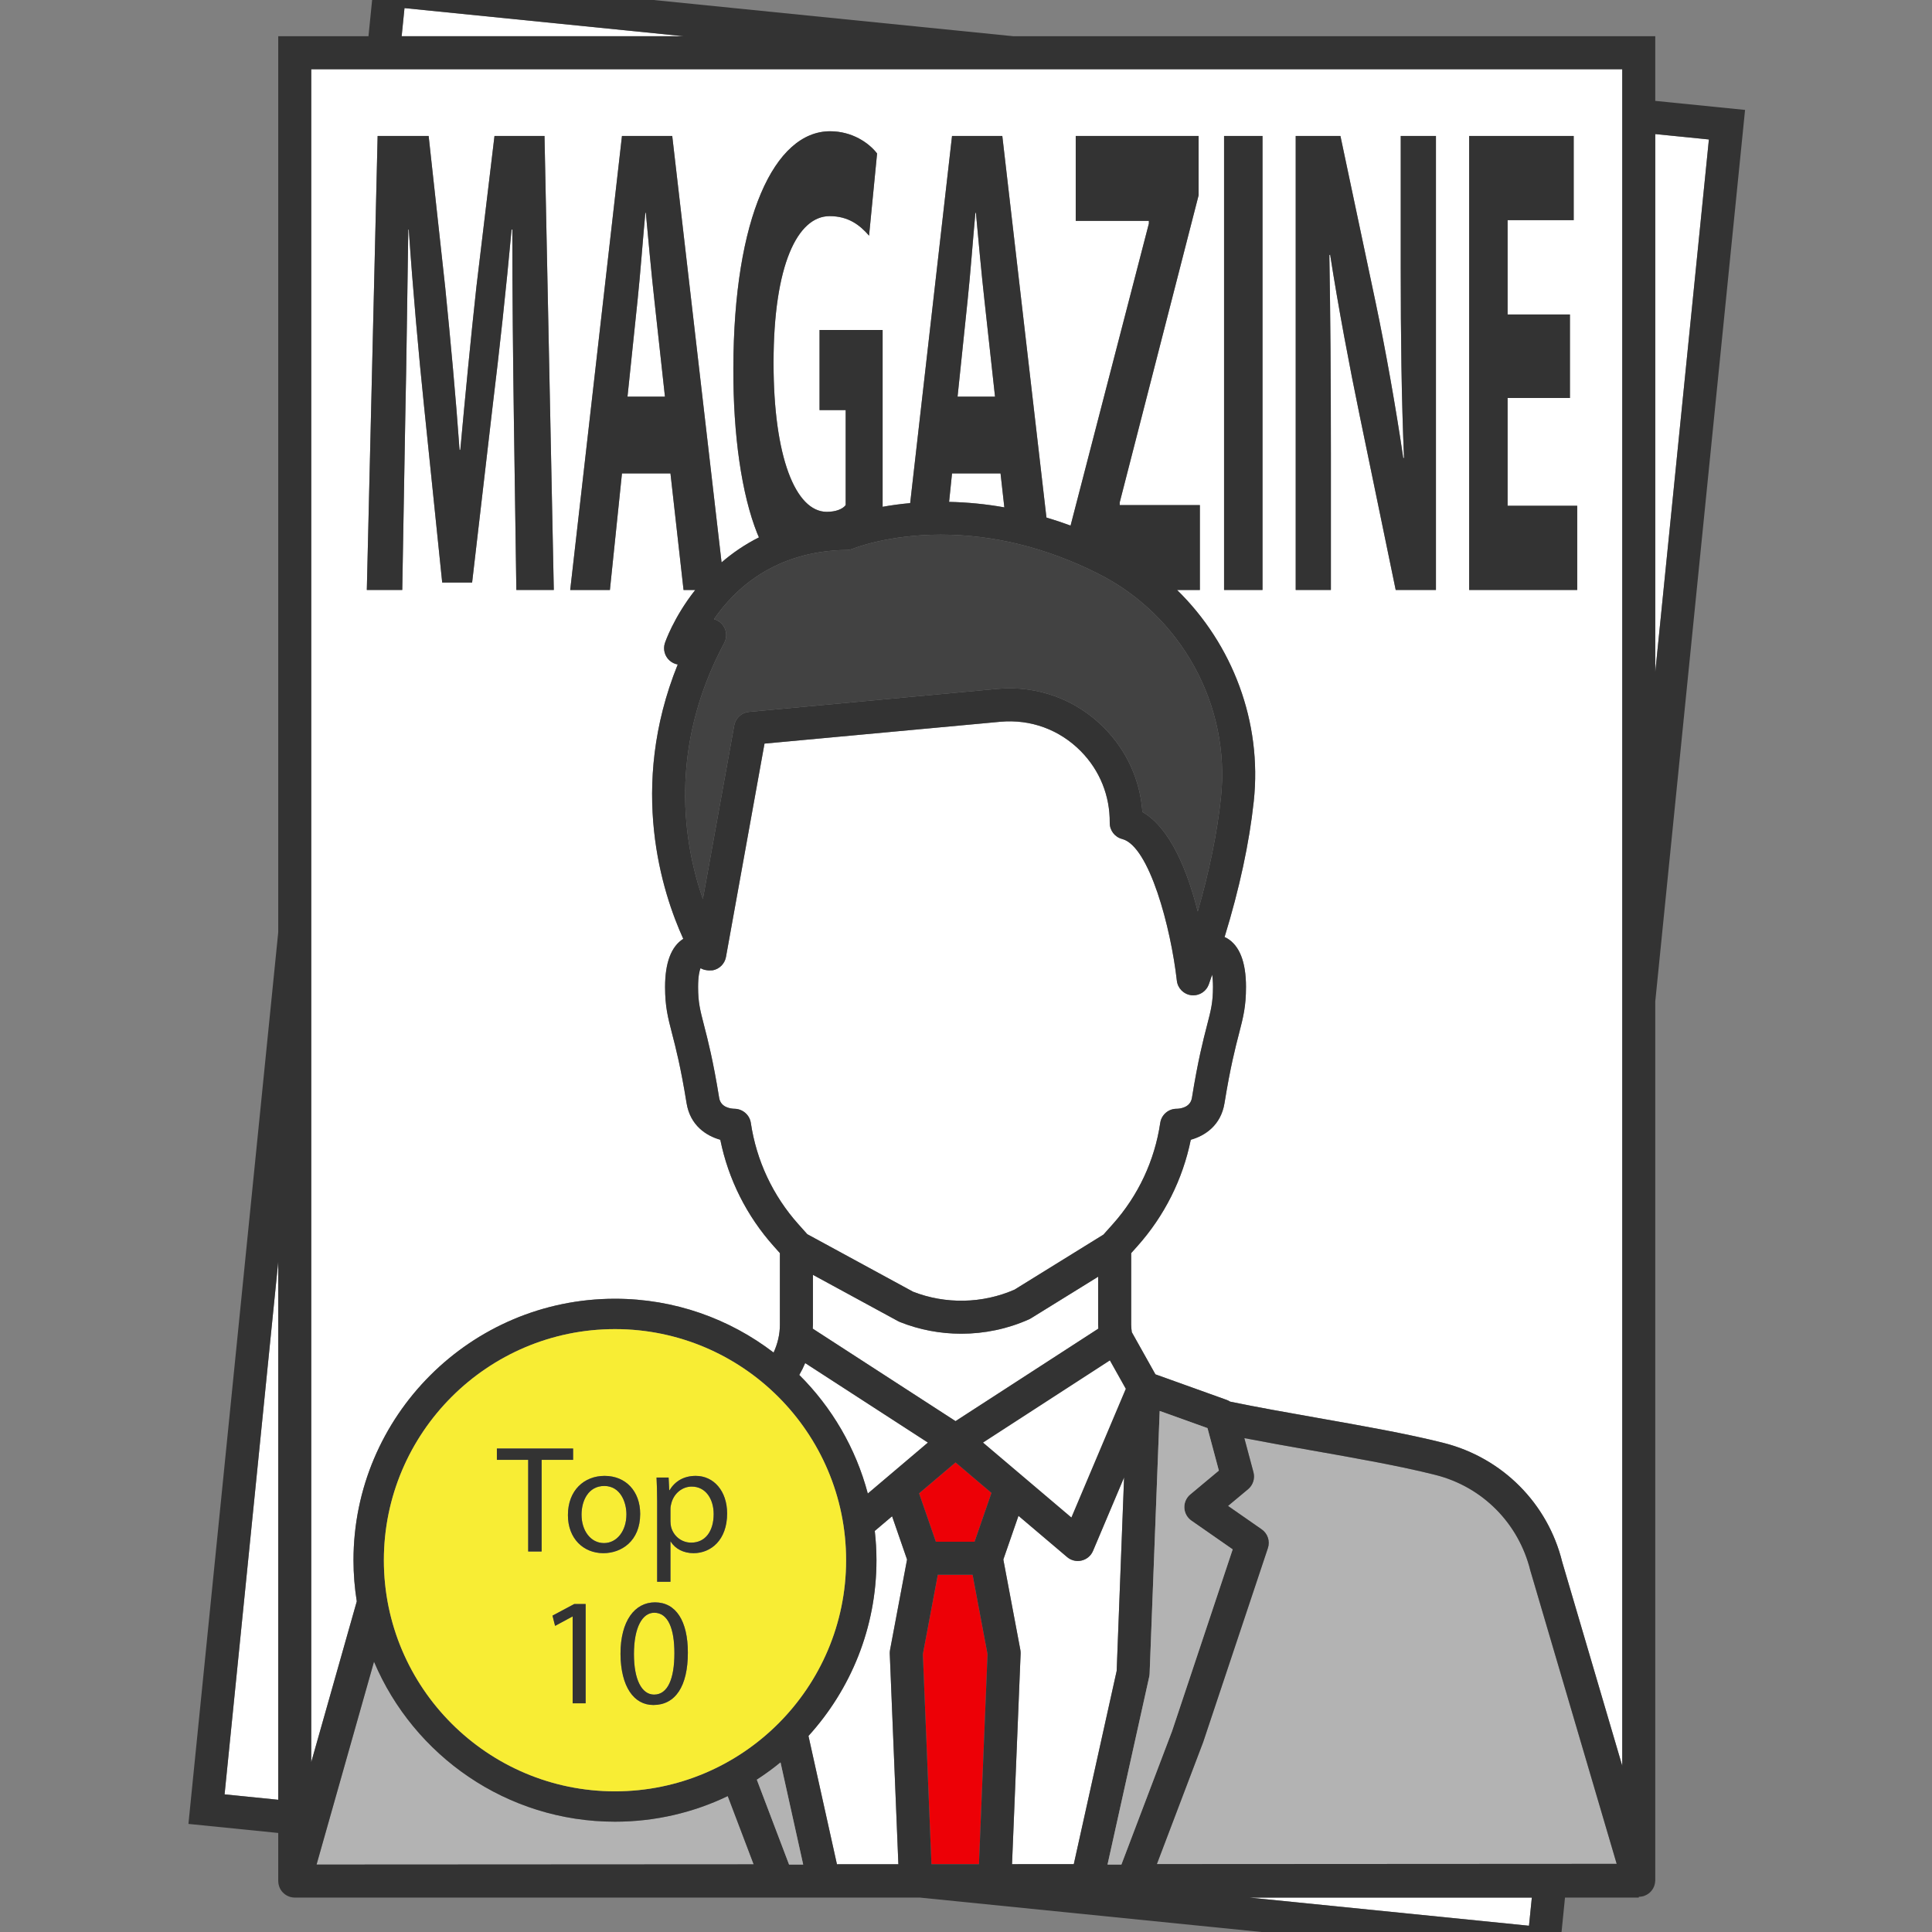
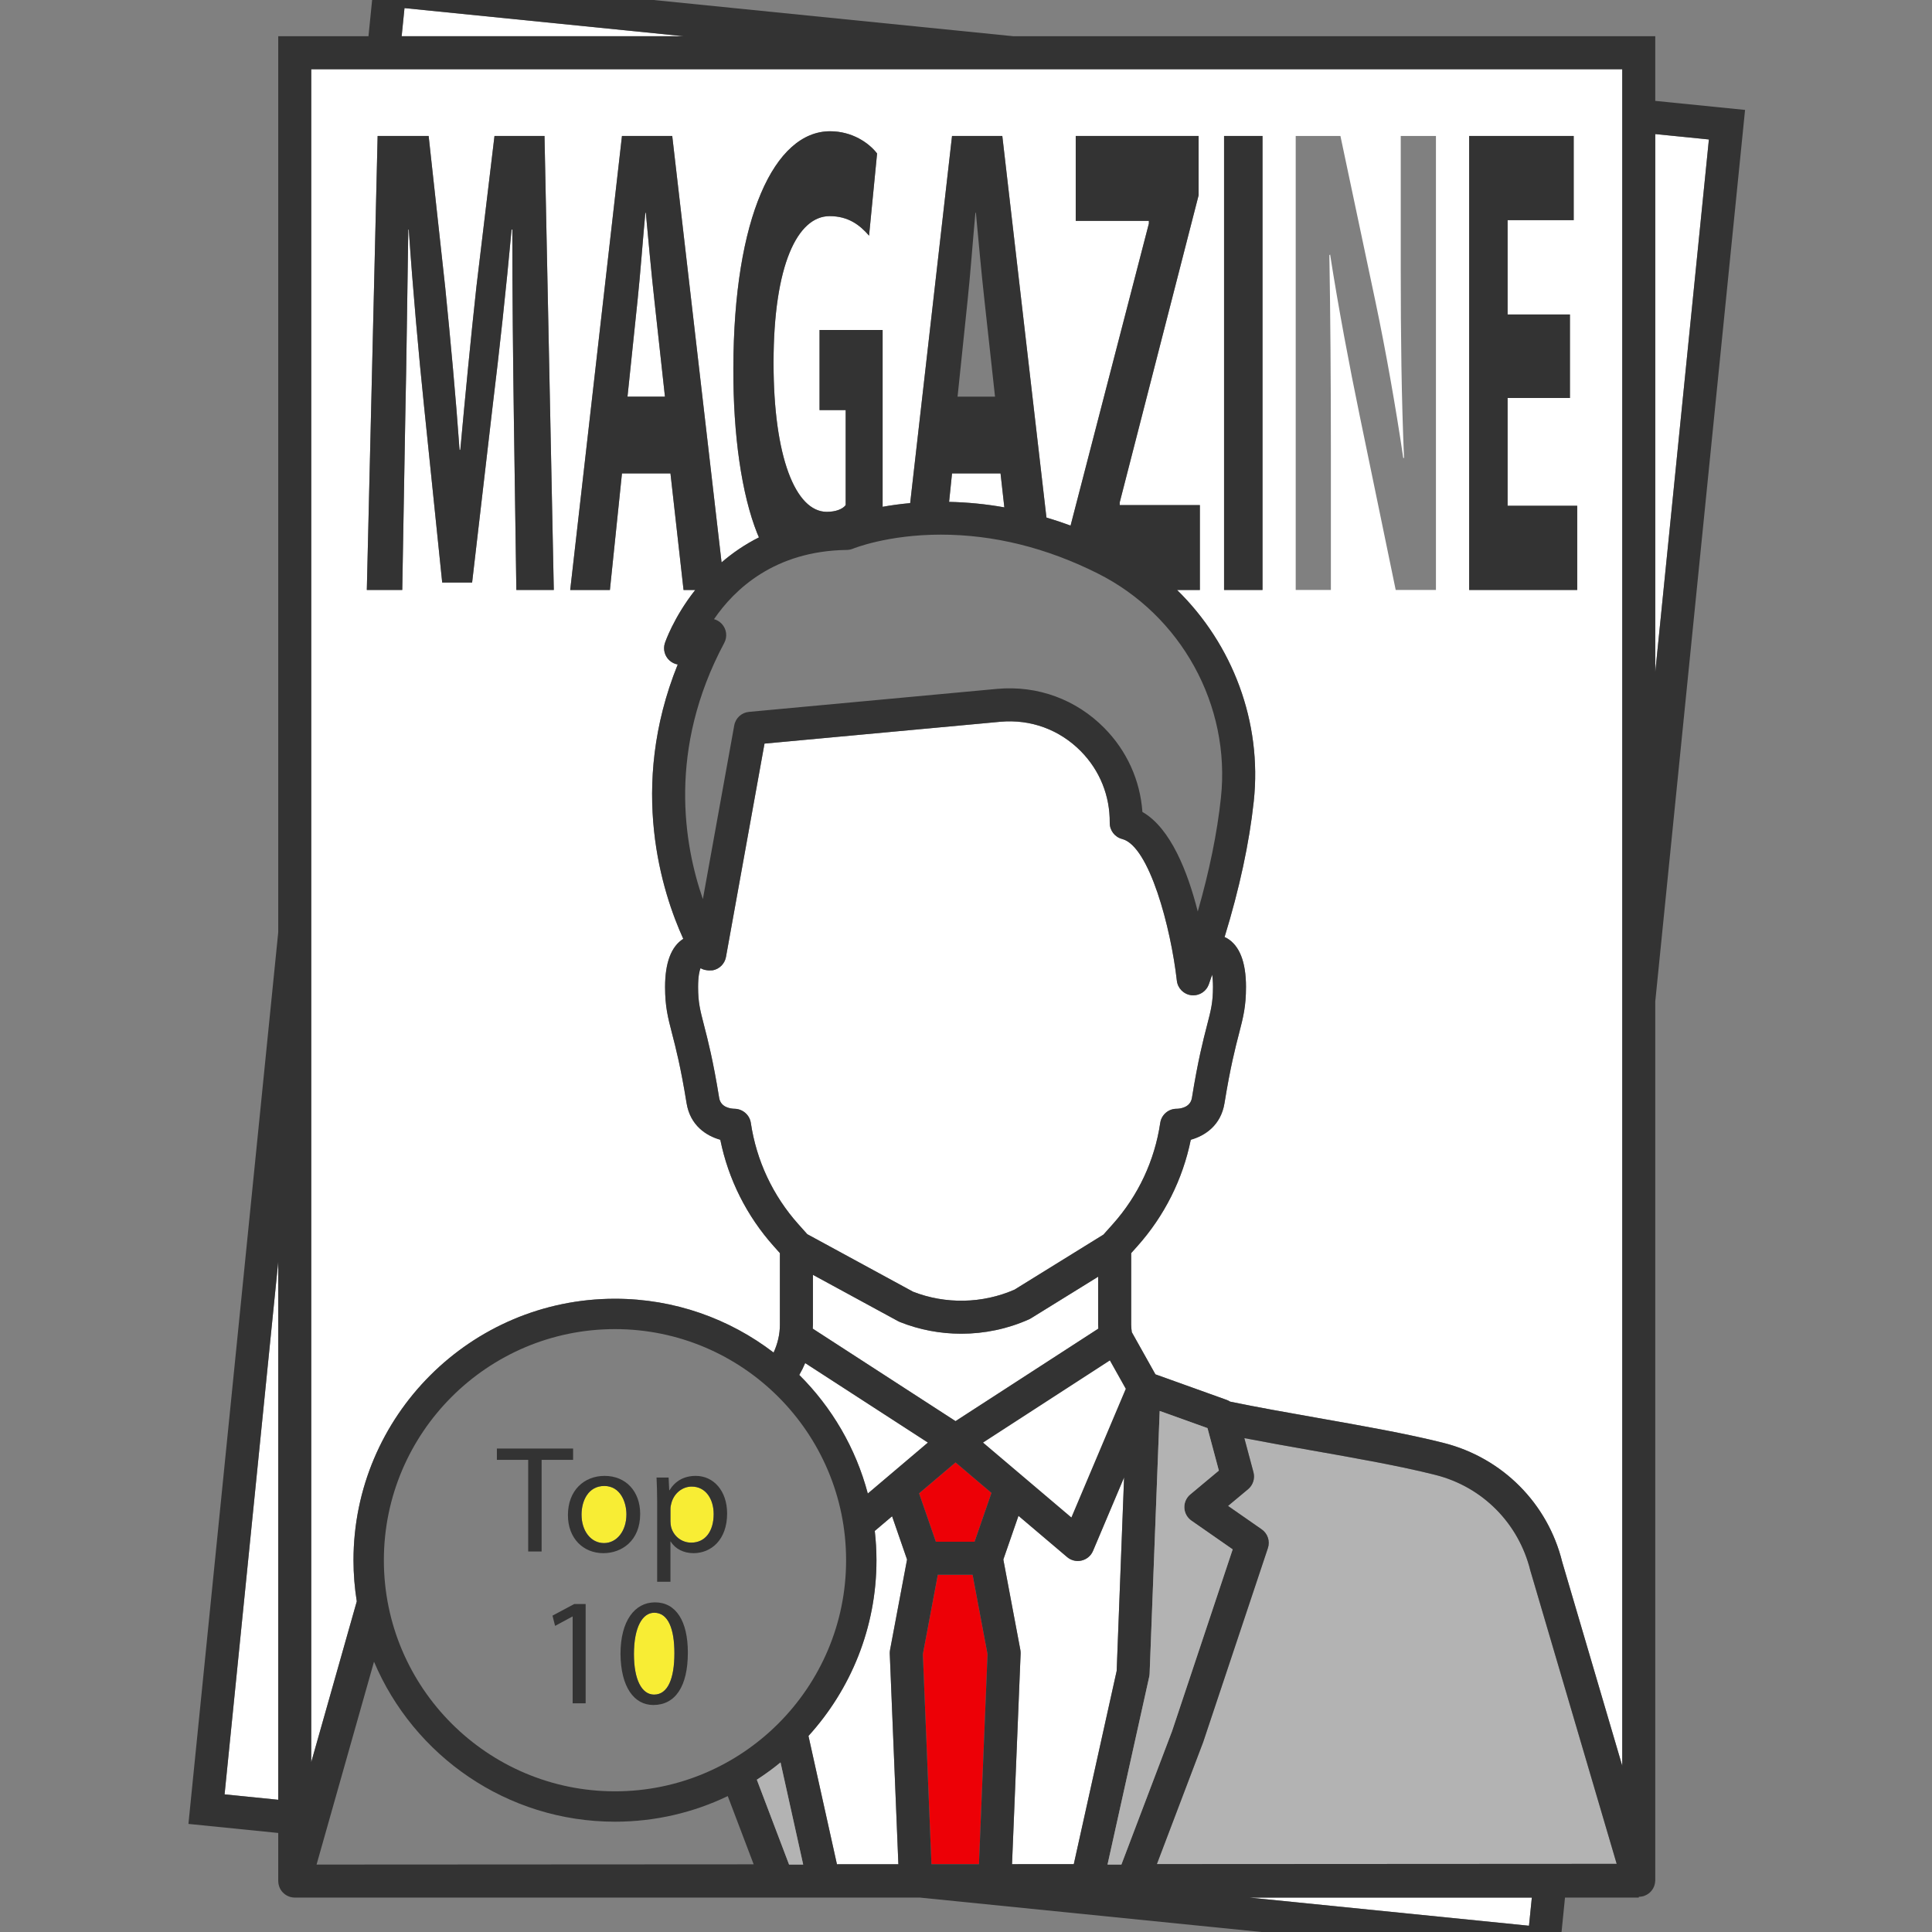
<svg xmlns="http://www.w3.org/2000/svg" width="500" zoomAndPan="magnify" viewBox="0 0 375 375" height="500" preserveAspectRatio="xMidYMid meet" version="1.0">
  <rect x="0" y="0" width="375" height="375" fill="#808080" stroke="none" />
  <defs>
    <clipPath id="82e30883b5">
-       <path d="M 36.574 0 L 338.715 0 L 338.715 375 L 36.574 375 Z M 36.574 0 " clip-rule="nonzero" />
+       <path d="M 36.574 0 L 338.715 0 L 338.715 375 L 36.574 375 M 36.574 0 " clip-rule="nonzero" />
    </clipPath>
  </defs>
  <path fill="#ffffff" d="M 78.512 1.57 L 77.961 7.035 L 132.762 7.035 L 78.512 1.57 " fill-opacity="1" fill-rule="nonzero" />
  <path fill="#ffffff" d="M 54.004 349.336 L 54.004 244.914 L 43.59 348.285 Z M 54.004 349.336 " fill-opacity="1" fill-rule="nonzero" />
  <path fill="#ffffff" d="M 296.777 373.785 L 297.328 368.324 L 242.547 368.324 L 296.777 373.785 " fill-opacity="1" fill-rule="nonzero" />
  <path fill="#ffffff" d="M 321.285 130.43 L 331.695 27.07 L 321.285 26.023 L 321.285 130.43 " fill-opacity="1" fill-rule="nonzero" />
  <path fill="#ed0006" d="M 182.027 305.664 L 179.125 321.074 L 180.793 361.844 L 190.016 361.84 L 191.68 321.074 L 188.781 305.664 L 182.027 305.664 " fill-opacity="1" fill-rule="nonzero" />
  <path fill="#ffffff" d="M 218.188 286.762 L 212.152 301.031 C 211.758 301.969 210.938 302.664 209.945 302.898 C 209.699 302.957 209.449 302.988 209.203 302.988 C 208.449 302.988 207.715 302.723 207.129 302.227 L 197.688 294.219 L 194.746 302.703 L 198.051 320.246 C 198.094 320.484 198.109 320.73 198.102 320.973 L 196.434 361.836 L 208.422 361.828 L 216.746 324.316 L 218.188 286.762 " fill-opacity="1" fill-rule="nonzero" />
  <path fill="#ffffff" d="M 213.184 257.891 C 213.172 257.633 213.152 257.371 213.152 257.109 L 213.152 247.809 L 200.09 255.891 C 199.969 255.965 199.844 256.031 199.711 256.09 C 195.562 257.945 191.07 258.875 186.578 258.875 C 182.527 258.875 178.477 258.121 174.672 256.602 C 174.555 256.555 174.438 256.5 174.328 256.441 L 157.789 247.445 L 157.789 257.109 C 157.789 257.371 157.766 257.629 157.754 257.891 L 185.469 275.84 L 213.184 257.891 " fill-opacity="1" fill-rule="nonzero" />
  <path fill="#ed0006" d="M 178.395 289.859 L 181.648 299.254 L 189.16 299.254 L 192.441 289.773 L 185.469 283.859 L 178.395 289.859 " fill-opacity="1" fill-rule="nonzero" />
  <path fill="#ffffff" d="M 176.059 302.703 L 173.152 294.305 L 169.793 297.152 C 170.004 299.02 170.121 300.918 170.121 302.84 C 170.121 315.957 165.117 327.926 156.922 336.945 L 162.453 361.855 L 174.375 361.848 L 172.703 320.973 C 172.695 320.73 172.715 320.484 172.758 320.246 L 176.059 302.703 " fill-opacity="1" fill-rule="nonzero" />
  <path fill="#ffffff" d="M 155.137 266.875 C 161.441 273.141 166.105 281.051 168.441 289.895 L 180.109 280.004 L 156.285 264.574 C 155.953 265.367 155.566 266.133 155.137 266.875 " fill-opacity="1" fill-rule="nonzero" />
  <path fill="#ffffff" d="M 139.59 213.094 C 139.898 215.02 141.953 215.203 142.578 215.215 C 144.145 215.238 145.504 216.395 145.734 217.945 C 146.824 225.281 150.016 232.086 154.961 237.617 L 156.691 239.555 L 177.219 250.719 C 183.535 253.184 190.691 253.043 196.906 250.324 L 214.176 239.637 L 215.984 237.617 C 220.926 232.082 224.117 225.281 225.203 217.945 C 225.438 216.375 226.785 215.215 228.371 215.215 C 228.379 215.215 228.391 215.215 228.402 215.215 C 228.984 215.203 231.039 215.02 231.352 213.094 C 232.527 205.797 233.547 201.859 234.289 198.988 C 235.055 196.031 235.438 194.551 235.438 191.566 C 235.438 190.543 235.371 189.766 235.281 189.18 C 235.059 189.812 234.855 190.438 234.625 191.074 C 234.164 192.359 232.945 193.195 231.609 193.195 C 231.488 193.195 231.363 193.188 231.234 193.172 C 229.758 193 228.59 191.828 228.426 190.348 C 227.262 180.062 223.086 164.203 217.805 162.848 C 216.375 162.477 215.383 161.184 215.398 159.703 C 215.457 154.465 213.461 149.523 209.781 145.801 C 205.664 141.633 200.062 139.551 194.129 140.094 L 148.391 144.332 L 140.91 185.754 C 140.672 187.059 139.656 188.082 138.355 188.332 C 138.234 188.355 138.113 188.336 137.988 188.344 C 137.879 188.359 137.773 188.355 137.66 188.359 C 137.508 188.355 137.363 188.352 137.215 188.324 C 136.805 188.27 136.402 188.168 136.031 187.953 C 136.012 187.941 135.988 187.926 135.969 187.918 C 135.77 188.422 135.5 189.492 135.5 191.566 C 135.5 194.551 135.883 196.031 136.648 198.988 C 137.391 201.859 138.41 205.797 139.59 213.094 " fill-opacity="1" fill-rule="nonzero" />
  <path fill="#ffffff" d="M 184.219 97.414 C 187.801 97.496 191.379 97.84 194.945 98.48 L 194.203 91.895 L 184.789 91.895 L 184.219 97.414 " fill-opacity="1" fill-rule="nonzero" />
  <path fill="#ffffff" d="M 125.262 41.297 C 124.773 46.527 124.285 53.195 123.75 58.293 L 121.797 76.988 L 129.066 76.988 L 127.016 58.293 C 126.43 53.062 125.844 46.527 125.355 41.297 L 125.262 41.297 " fill-opacity="1" fill-rule="nonzero" />
-   <path fill="#ffffff" d="M 189.422 41.297 L 189.328 41.297 C 188.84 46.527 188.352 53.195 187.812 58.293 L 185.863 76.988 L 193.133 76.988 L 191.082 58.293 C 190.496 53.062 189.91 46.527 189.422 41.297 " fill-opacity="1" fill-rule="nonzero" />
  <path fill="#b3b3b3" d="M 278.672 286.297 C 271.918 284.578 263.051 283.012 254.473 281.5 C 250.121 280.73 245.719 279.949 241.527 279.141 L 243.297 285.762 C 243.617 286.965 243.211 288.25 242.254 289.051 L 238.359 292.297 L 244.891 296.844 C 246.059 297.656 246.551 299.141 246.098 300.488 L 233.535 338.152 L 224.547 361.82 L 313.797 361.77 L 297.035 304.848 C 294.773 295.66 287.754 288.602 278.672 286.297 " fill-opacity="1" fill-rule="nonzero" />
  <path fill="#ffffff" d="M 73.297 26.391 L 83.199 26.391 L 86.418 55.809 C 87.441 66.008 88.469 76.992 89.199 87.316 L 89.344 87.316 C 90.273 77.121 91.395 65.484 92.469 55.68 L 95.98 26.391 L 105.688 26.391 L 107.492 114.512 L 100.223 114.512 L 99.734 80.781 C 99.59 70.191 99.441 57.379 99.441 44.562 L 99.297 44.562 C 98.273 55.809 96.906 68.363 95.637 78.691 L 91.637 113.074 L 85.832 113.074 L 82.32 78.953 C 81.25 68.625 80.125 56.07 79.344 44.562 L 79.25 44.562 C 79.055 56.465 78.906 70.062 78.664 81.043 L 78.078 114.512 L 71.199 114.512 Z M 237.59 26.391 L 245.051 26.391 L 245.051 114.512 L 237.59 114.512 Z M 251.496 26.391 L 260.176 26.391 L 267.004 58.688 C 268.957 67.969 270.906 78.953 272.371 88.887 L 272.52 88.887 C 272.027 77.254 271.883 65.352 271.883 52.148 L 271.883 26.391 L 278.715 26.391 L 278.715 114.512 L 270.906 114.512 L 263.883 80.52 C 261.934 71.105 259.785 59.73 258.176 49.402 L 258.031 49.535 C 258.227 61.168 258.324 73.59 258.324 87.973 L 258.324 114.512 L 251.496 114.512 Z M 305.453 26.391 L 305.453 42.738 L 292.625 42.738 L 292.625 61.039 L 304.719 61.039 L 304.719 77.254 L 292.625 77.254 L 292.625 98.168 L 306.137 98.168 L 306.137 114.512 L 285.16 114.512 L 285.16 26.391 Z M 60.41 342.035 L 69.25 310.824 C 68.836 308.223 68.613 305.555 68.613 302.84 C 68.613 274.855 91.383 252.086 119.367 252.086 C 130.938 252.086 141.609 255.988 150.156 262.531 C 150.922 260.855 151.379 259.027 151.379 257.109 L 151.379 243.23 L 150.18 241.887 C 144.93 236.008 141.371 228.906 139.809 221.227 C 137.078 220.461 133.965 218.457 133.262 214.113 C 132.133 207.113 131.156 203.344 130.441 200.594 C 129.629 197.445 129.09 195.363 129.09 191.566 C 129.09 186.848 130.285 183.715 132.625 182.227 C 128.59 173.371 121.875 152.895 131.547 128.973 C 130.969 128.875 130.418 128.613 129.961 128.203 C 129.02 127.363 128.66 126.039 129.047 124.836 C 129.082 124.727 130.719 119.871 134.941 114.512 L 132.676 114.512 L 130.137 91.895 L 120.723 91.895 L 118.383 114.512 L 110.676 114.512 L 120.723 26.391 L 130.48 26.391 L 140.055 109.16 C 142.121 107.379 144.523 105.703 147.312 104.301 C 147.203 104.035 147.082 103.805 146.977 103.531 C 143.953 95.949 142.293 84.441 142.344 71.5 C 142.391 42.215 150.34 25.477 161.121 25.477 C 165.367 25.477 168.633 27.699 170.242 29.793 L 168.684 45.742 C 166.879 43.652 164.633 41.953 161.027 41.953 C 154.828 41.953 150.148 51.363 150.148 70.453 C 150.148 88.629 154.391 99.348 160.488 99.348 C 162.195 99.348 163.562 98.824 164.148 98.039 L 164.148 79.605 L 159.074 79.605 L 159.074 64.047 L 171.316 64.047 L 171.316 98.371 C 172.902 98.082 174.688 97.832 176.664 97.648 L 184.789 26.391 L 194.547 26.391 L 203.113 100.453 C 204.68 100.922 206.242 101.438 207.797 102.02 L 222.996 43.391 L 222.996 42.867 L 208.801 42.867 L 208.801 26.391 L 232.652 26.391 L 232.652 37.898 L 217.336 97.516 L 217.336 98.039 L 232.895 98.039 L 232.895 114.512 L 228.469 114.512 C 239.254 125.051 245.004 140.152 243.355 155.531 C 242.488 163.617 240.586 172.449 237.691 181.879 C 237.836 181.945 237.996 182.016 238.113 182.082 C 240.59 183.512 241.848 186.703 241.848 191.566 C 241.848 195.363 241.312 197.445 240.496 200.594 C 239.785 203.344 238.809 207.113 237.676 214.113 C 236.977 218.457 233.859 220.461 231.133 221.227 C 229.57 228.906 226.012 236.008 220.762 241.887 L 219.562 243.23 L 219.562 257.109 C 219.562 257.609 219.625 258.09 219.684 258.578 L 224.266 266.758 L 238.117 271.727 C 238.352 271.812 238.57 271.926 238.773 272.059 C 244.012 273.141 249.852 274.176 255.586 275.188 C 264.277 276.723 273.266 278.309 280.25 280.082 C 291.633 282.977 300.434 291.824 303.223 303.176 L 314.879 342.746 L 314.879 13.445 L 60.41 13.445 L 60.41 342.035 " fill-opacity="1" fill-rule="nonzero" />
-   <path fill="#b3b3b3" d="M 119.367 353.59 C 98.363 353.59 80.297 340.766 72.594 322.535 L 61.445 361.91 L 146.289 361.863 L 141.258 348.621 C 134.625 351.805 127.203 353.59 119.367 353.59 " fill-opacity="1" fill-rule="nonzero" />
  <g clip-path="url(#82e30883b5)">
    <path fill="#333333" d="M 331.695 27.07 L 321.285 130.43 L 321.285 26.023 Z M 129.066 76.992 L 121.797 76.992 L 123.75 58.293 C 124.285 53.195 124.773 46.527 125.262 41.301 L 125.355 41.301 C 125.844 46.527 126.43 53.066 127.016 58.293 Z M 314.875 342.746 L 303.227 303.176 C 300.434 291.824 291.633 282.977 280.25 280.082 C 273.266 278.309 264.277 276.723 255.586 275.188 C 249.848 274.176 244.012 273.141 238.773 272.059 C 238.57 271.926 238.352 271.812 238.117 271.727 L 224.266 266.758 L 219.684 258.578 C 219.625 258.09 219.559 257.609 219.559 257.109 L 219.559 243.23 L 220.762 241.887 C 226.012 236.008 229.57 228.906 231.133 221.227 C 233.859 220.461 236.977 218.457 237.676 214.113 C 238.809 207.113 239.781 203.348 240.496 200.594 C 241.309 197.445 241.848 195.363 241.848 191.566 C 241.848 186.703 240.59 183.512 238.113 182.082 C 237.996 182.016 237.836 181.949 237.691 181.879 C 240.586 172.449 242.488 163.617 243.355 155.531 C 245.004 140.152 239.254 125.051 228.469 114.516 L 232.895 114.516 L 232.895 98.039 L 217.336 98.039 L 217.336 97.516 L 232.652 37.898 L 232.652 26.391 L 208.797 26.391 L 208.797 42.867 L 222.996 42.867 L 222.996 43.391 L 207.797 102.02 C 206.238 101.441 204.68 100.926 203.113 100.453 L 194.547 26.391 L 184.789 26.391 L 176.664 97.652 C 174.688 97.832 172.902 98.082 171.316 98.371 L 171.316 64.047 L 159.074 64.047 L 159.074 79.605 L 164.145 79.605 L 164.145 98.039 C 163.562 98.824 162.195 99.348 160.488 99.348 C 154.391 99.348 150.145 88.629 150.145 70.453 C 150.145 51.367 154.828 41.949 161.027 41.949 C 164.633 41.949 166.879 43.648 168.684 45.742 L 170.242 29.793 C 168.633 27.699 165.367 25.477 161.121 25.477 C 150.34 25.477 142.391 42.215 142.344 71.5 C 142.293 84.441 143.953 95.949 146.977 103.531 C 147.082 103.805 147.203 104.039 147.312 104.305 C 144.523 105.707 142.121 107.379 140.055 109.16 L 130.48 26.391 L 120.723 26.391 L 110.676 114.516 L 118.383 114.516 L 120.723 91.895 L 130.137 91.895 L 132.676 114.516 L 134.941 114.516 C 130.719 119.871 129.082 124.727 129.051 124.836 C 128.66 126.039 129.02 127.363 129.961 128.207 C 130.418 128.617 130.969 128.875 131.547 128.977 C 121.875 152.895 128.59 173.371 132.621 182.227 C 130.285 183.715 129.09 186.848 129.09 191.566 C 129.09 195.363 129.629 197.445 130.441 200.594 C 131.156 203.348 132.133 207.113 133.262 214.113 C 133.965 218.457 137.078 220.461 139.809 221.227 C 141.371 228.91 144.93 236.012 150.18 241.887 L 151.379 243.23 L 151.379 257.109 C 151.379 259.027 150.922 260.855 150.156 262.531 C 141.609 255.988 130.938 252.086 119.367 252.086 C 91.383 252.086 68.613 274.855 68.613 302.84 C 68.613 305.555 68.836 308.223 69.25 310.824 L 60.41 342.035 L 60.41 13.445 L 314.875 13.445 Z M 224.547 361.82 L 233.531 338.152 L 246.098 300.488 C 246.551 299.141 246.059 297.656 244.891 296.844 L 238.359 292.297 L 242.254 289.051 C 243.211 288.25 243.621 286.965 243.297 285.762 L 241.527 279.141 C 245.719 279.949 250.121 280.73 254.473 281.5 C 263.051 283.012 271.918 284.578 278.672 286.297 C 287.75 288.602 294.773 295.66 297.039 304.848 L 313.797 361.77 Z M 296.777 373.785 L 242.547 368.324 L 297.328 368.324 Z M 214.969 361.914 L 223.066 325.426 C 223.109 325.234 223.133 325.047 223.141 324.852 L 225.094 273.867 L 234.371 277.195 L 236.578 285.438 L 231.031 290.066 C 230.262 290.707 229.836 291.668 229.879 292.668 C 229.922 293.664 230.43 294.586 231.25 295.156 L 239.262 300.734 L 227.5 336 L 217.66 361.914 Z M 196.434 361.836 L 198.102 320.973 C 198.109 320.73 198.094 320.484 198.051 320.246 L 194.746 302.703 L 197.684 294.219 L 207.129 302.227 C 207.715 302.723 208.449 302.988 209.203 302.988 C 209.449 302.988 209.699 302.957 209.945 302.898 C 210.934 302.664 211.758 301.969 212.152 301.031 L 218.184 286.762 L 216.746 324.316 L 208.422 361.828 Z M 189.16 299.254 L 181.648 299.254 L 178.395 289.859 L 185.469 283.859 L 192.441 289.773 Z M 190.016 361.84 L 180.793 361.844 L 179.125 321.074 L 182.023 305.664 L 188.781 305.664 L 191.68 321.074 Z M 174.375 361.848 L 162.449 361.855 L 156.922 336.945 C 165.117 327.926 170.121 315.957 170.121 302.84 C 170.121 300.918 170.004 299.023 169.793 297.152 L 173.152 294.305 L 176.059 302.703 L 172.758 320.246 C 172.715 320.484 172.695 320.73 172.703 320.973 Z M 153.16 361.914 L 146.902 345.441 C 148.496 344.406 150.035 343.293 151.5 342.09 L 155.898 361.914 Z M 164.227 302.84 C 164.227 327.574 144.102 347.695 119.367 347.695 C 94.633 347.695 74.508 327.574 74.508 302.84 C 74.508 278.105 94.633 257.98 119.367 257.98 C 144.102 257.98 164.227 278.105 164.227 302.84 Z M 215.418 264.078 L 218.496 269.57 L 207.949 294.52 L 190.832 280.004 Z M 180.109 280.004 L 168.441 289.895 C 166.105 281.051 161.441 273.141 155.137 266.875 C 155.566 266.133 155.953 265.367 156.285 264.574 Z M 157.754 257.891 C 157.766 257.633 157.789 257.371 157.789 257.109 L 157.789 247.445 L 174.328 256.441 C 174.438 256.5 174.555 256.555 174.672 256.602 C 178.477 258.121 182.527 258.875 186.578 258.875 C 191.07 258.875 195.562 257.945 199.711 256.094 C 199.844 256.031 199.969 255.965 200.09 255.891 L 213.152 247.809 L 213.152 257.109 C 213.152 257.375 213.172 257.633 213.184 257.891 L 185.469 275.84 Z M 135.969 187.918 C 135.988 187.926 136.012 187.941 136.031 187.953 C 136.402 188.168 136.805 188.27 137.215 188.324 C 137.363 188.352 137.508 188.355 137.66 188.359 C 137.773 188.355 137.879 188.359 137.988 188.348 C 138.113 188.336 138.234 188.355 138.359 188.332 C 139.656 188.082 140.672 187.059 140.91 185.754 L 148.391 144.332 L 194.129 140.098 C 200.062 139.551 205.664 141.633 209.781 145.801 C 213.461 149.523 215.457 154.465 215.398 159.703 C 215.383 161.184 216.375 162.477 217.805 162.848 C 223.086 164.203 227.262 180.062 228.426 190.348 C 228.59 191.828 229.758 193 231.238 193.172 C 231.363 193.188 231.488 193.195 231.613 193.195 C 232.945 193.195 234.164 192.359 234.625 191.074 C 234.855 190.438 235.059 189.812 235.281 189.18 C 235.371 189.77 235.438 190.543 235.438 191.566 C 235.438 194.551 235.055 196.031 234.289 198.988 C 233.547 201.859 232.527 205.797 231.352 213.094 C 231.039 215.02 228.984 215.199 228.398 215.211 C 228.391 215.211 228.379 215.211 228.371 215.211 C 226.785 215.211 225.438 216.375 225.203 217.945 C 224.113 225.281 220.926 232.082 215.984 237.617 L 214.176 239.637 L 196.906 250.324 C 190.691 253.043 183.535 253.184 177.219 250.719 L 156.691 239.555 L 154.961 237.617 C 150.016 232.086 146.824 225.281 145.734 217.945 C 145.504 216.395 144.145 215.238 142.578 215.211 C 141.953 215.199 139.898 215.02 139.59 213.094 C 138.41 205.797 137.391 201.859 136.648 198.988 C 135.883 196.031 135.5 194.551 135.5 191.566 C 135.5 189.492 135.77 188.422 135.969 187.918 Z M 185.863 76.992 L 187.812 58.293 C 188.352 53.195 188.84 46.527 189.324 41.301 L 189.422 41.301 C 189.91 46.527 190.496 53.066 191.082 58.293 L 193.133 76.992 Z M 194.203 91.895 L 194.941 98.48 C 191.379 97.84 187.801 97.496 184.219 97.414 L 184.789 91.895 Z M 140.094 121.086 C 139.676 120.641 139.156 120.332 138.59 120.18 C 142.535 114.402 150.336 106.93 164.371 106.742 C 164.777 106.738 165.188 106.652 165.566 106.496 C 165.629 106.469 172.246 103.773 182.613 103.773 C 192.848 103.773 203.094 106.305 213.062 111.301 C 229.289 119.43 238.902 136.93 236.98 154.848 C 236.254 161.652 234.746 169.043 232.484 176.918 C 230.562 169.312 227.246 160.742 221.742 157.598 C 221.305 151.449 218.719 145.727 214.34 141.297 C 208.867 135.758 201.406 133 193.535 133.711 L 145.371 138.176 C 143.938 138.309 142.773 139.379 142.516 140.797 L 136.426 174.516 C 132.777 164.012 129.531 145.449 140.578 124.785 C 141.227 123.574 141.031 122.09 140.094 121.086 Z M 61.445 361.91 L 72.594 322.535 C 80.297 340.766 98.363 353.59 119.367 353.59 C 127.203 353.59 134.625 351.805 141.258 348.621 L 146.285 361.863 Z M 78.512 1.574 L 132.762 7.035 L 77.961 7.035 Z M 54.004 349.336 L 43.59 348.285 L 54.004 244.914 Z M 321.285 7.035 L 196.715 7.035 L 72.777 -5.445 L 71.52 7.035 L 54.004 7.035 L 54.004 180.961 L 36.574 354.02 L 54.004 355.777 L 54.004 365.121 C 54.004 365.184 54.02 365.242 54.02 365.305 C 54.027 365.418 54.039 365.531 54.055 365.641 C 54.074 365.746 54.098 365.844 54.125 365.945 C 54.148 366.043 54.18 366.141 54.215 366.234 C 54.25 366.336 54.297 366.434 54.344 366.531 C 54.387 366.617 54.434 366.703 54.48 366.785 C 54.539 366.879 54.602 366.965 54.664 367.051 C 54.727 367.129 54.785 367.207 54.855 367.277 C 54.926 367.355 55 367.426 55.078 367.496 C 55.152 367.566 55.23 367.629 55.312 367.691 C 55.398 367.754 55.488 367.812 55.582 367.867 C 55.668 367.914 55.75 367.965 55.84 368.004 C 55.945 368.055 56.059 368.098 56.172 368.137 C 56.227 368.156 56.277 368.184 56.332 368.199 C 56.359 368.207 56.387 368.207 56.414 368.211 C 56.668 368.277 56.934 368.324 57.207 368.324 L 178.586 368.324 L 302.512 380.805 L 303.766 368.324 L 318.082 368.324 L 318.082 368.176 C 318.129 368.176 318.172 368.164 318.215 368.164 C 318.32 368.16 318.426 368.148 318.531 368.133 C 318.648 368.117 318.758 368.098 318.867 368.066 C 318.906 368.059 318.949 368.059 318.988 368.047 C 319.043 368.031 319.09 368.004 319.141 367.984 C 319.25 367.945 319.359 367.902 319.461 367.852 C 319.559 367.809 319.645 367.758 319.73 367.707 C 319.816 367.652 319.902 367.598 319.984 367.539 C 320.07 367.473 320.152 367.406 320.234 367.332 C 320.305 367.266 320.371 367.199 320.438 367.129 C 320.512 367.047 320.582 366.965 320.645 366.879 C 320.703 366.801 320.758 366.719 320.809 366.637 C 320.863 366.547 320.91 366.453 320.961 366.355 C 321.004 366.266 321.043 366.176 321.078 366.082 C 321.117 365.98 321.148 365.875 321.172 365.77 C 321.195 365.676 321.219 365.582 321.234 365.488 C 321.254 365.371 321.262 365.254 321.27 365.133 C 321.27 365.129 321.27 365.125 321.27 365.117 L 321.285 365.117 L 321.285 194.387 L 338.715 21.336 L 321.285 19.582 L 321.285 7.035 " fill-opacity="1" fill-rule="nonzero" />
  </g>
  <path fill="#333333" d="M 78.664 81.043 C 78.906 70.062 79.055 56.465 79.25 44.566 L 79.344 44.566 C 80.125 56.07 81.25 68.621 82.32 78.949 L 85.832 113.074 L 91.637 113.074 L 95.637 78.688 C 96.906 68.359 98.273 55.809 99.297 44.566 L 99.441 44.566 C 99.441 57.379 99.59 70.191 99.734 80.781 L 100.223 114.512 L 107.492 114.512 L 105.688 26.391 L 95.98 26.391 L 92.469 55.68 C 91.395 65.484 90.273 77.121 89.344 87.32 L 89.199 87.32 C 88.469 76.992 87.441 66.008 86.418 55.809 L 83.199 26.391 L 73.297 26.391 L 71.199 114.512 L 78.078 114.512 L 78.664 81.043 " fill-opacity="1" fill-rule="nonzero" />
  <path fill="#333333" d="M 245.051 26.391 L 237.59 26.391 L 237.59 114.512 L 245.051 114.512 L 245.051 26.391 " fill-opacity="1" fill-rule="nonzero" />
-   <path fill="#333333" d="M 258.324 87.973 C 258.324 73.59 258.227 61.172 258.027 49.535 L 258.176 49.402 C 259.785 59.73 261.934 71.105 263.883 80.52 L 270.906 114.512 L 278.715 114.512 L 278.715 26.391 L 271.883 26.391 L 271.883 52.148 C 271.883 65.355 272.031 77.25 272.516 88.887 L 272.371 88.887 C 270.906 78.949 268.957 67.969 267.004 58.688 L 260.176 26.391 L 251.496 26.391 L 251.496 114.512 L 258.324 114.512 L 258.324 87.973 " fill-opacity="1" fill-rule="nonzero" />
  <path fill="#333333" d="M 285.164 114.512 L 306.137 114.512 L 306.137 98.172 L 292.625 98.172 L 292.625 77.25 L 304.723 77.25 L 304.723 61.039 L 292.625 61.039 L 292.625 42.734 L 305.453 42.734 L 305.453 26.391 L 285.164 26.391 L 285.164 114.512 " fill-opacity="1" fill-rule="nonzero" />
  <path fill="#b3b3b3" d="M 146.902 345.441 L 153.16 361.914 L 155.898 361.914 L 151.5 342.09 C 150.035 343.293 148.496 344.406 146.902 345.441 " fill-opacity="1" fill-rule="nonzero" />
  <path fill="#b3b3b3" d="M 239.262 300.734 L 231.25 295.156 C 230.434 294.586 229.926 293.664 229.879 292.664 C 229.836 291.668 230.262 290.703 231.031 290.066 L 236.578 285.438 L 234.375 277.195 L 225.094 273.863 L 223.141 324.852 C 223.137 325.047 223.109 325.234 223.07 325.426 L 214.969 361.914 L 217.66 361.914 L 227.5 336 L 239.262 300.734 " fill-opacity="1" fill-rule="nonzero" />
  <path fill="#ffffff" d="M 218.496 269.57 L 215.418 264.078 L 190.832 280.004 L 207.949 294.52 L 218.496 269.57 " fill-opacity="1" fill-rule="nonzero" />
-   <path fill="#424242" d="M 136.426 174.516 L 142.516 140.797 C 142.773 139.379 143.938 138.305 145.371 138.172 L 193.539 133.711 C 201.406 133 208.867 135.758 214.34 141.293 C 218.719 145.727 221.305 151.449 221.742 157.598 C 227.246 160.742 230.562 169.309 232.484 176.914 C 234.746 169.043 236.254 161.652 236.98 154.844 C 238.902 136.93 229.289 119.43 213.062 111.301 C 203.094 106.305 192.848 103.773 182.613 103.773 C 172.246 103.773 165.633 106.469 165.566 106.492 C 165.188 106.648 164.777 106.738 164.371 106.742 C 150.336 106.93 142.535 114.402 138.59 120.18 C 139.156 120.332 139.676 120.641 140.098 121.086 C 141.031 122.09 141.227 123.574 140.578 124.785 C 129.531 145.449 132.777 164.012 136.426 174.516 " fill-opacity="1" fill-rule="nonzero" />
-   <path fill="#f8ed34" d="M 134.609 301.469 C 132.715 301.469 131.055 300.641 130.191 299.215 L 130.133 299.215 L 130.133 307.016 L 127.555 307.016 L 127.555 291.477 C 127.555 289.641 127.496 288.156 127.434 286.793 L 129.777 286.793 L 129.895 289.254 L 129.957 289.254 C 131.023 287.504 132.715 286.469 135.055 286.469 C 138.523 286.469 141.133 289.402 141.133 293.762 C 141.133 298.922 137.992 301.469 134.609 301.469 Z M 126.812 330.938 C 123.047 330.938 120.496 327.41 120.438 321.035 C 120.438 314.574 123.223 311.016 127.137 311.016 C 131.199 311.016 133.512 314.633 133.512 320.77 C 133.512 327.32 131.082 330.938 126.812 330.938 Z M 117.113 301.469 C 113.227 301.469 110.234 298.621 110.234 294.086 C 110.234 289.281 113.379 286.469 117.352 286.469 C 121.469 286.469 124.258 289.461 124.258 293.848 C 124.258 299.156 120.582 301.469 117.113 301.469 Z M 113.672 330.613 L 111.152 330.613 L 111.152 313.773 L 111.094 313.773 L 107.742 315.582 L 107.238 313.594 L 111.449 311.344 L 113.672 311.344 Z M 105.129 301.141 L 102.523 301.141 L 102.523 283.355 L 96.445 283.355 L 96.445 281.16 L 111.238 281.16 L 111.238 283.355 L 105.129 283.355 Z M 119.367 257.98 C 94.633 257.98 74.508 278.105 74.508 302.84 C 74.508 327.574 94.633 347.695 119.367 347.695 C 144.102 347.695 164.227 327.574 164.227 302.84 C 164.227 278.105 144.102 257.98 119.367 257.98 " fill-opacity="1" fill-rule="nonzero" />
  <path fill="#f8ed34" d="M 117.293 288.426 C 114.207 288.426 112.875 291.27 112.875 293.996 C 112.875 297.141 114.68 299.512 117.23 299.512 C 119.723 299.512 121.59 297.172 121.59 293.938 C 121.59 291.508 120.375 288.426 117.293 288.426 " fill-opacity="1" fill-rule="nonzero" />
  <path fill="#f8ed34" d="M 126.988 313.031 C 124.707 313.031 123.047 315.816 123.047 321.066 C 123.047 326.078 124.59 328.922 126.961 328.922 C 129.629 328.922 130.902 325.809 130.902 320.887 C 130.902 316.145 129.688 313.031 126.988 313.031 " fill-opacity="1" fill-rule="nonzero" />
  <path fill="#f8ed34" d="M 134.254 288.543 C 132.477 288.543 130.816 289.816 130.309 291.773 C 130.223 292.102 130.133 292.484 130.133 292.844 L 130.133 295.301 C 130.133 295.688 130.191 296.043 130.254 296.367 C 130.727 298.176 132.297 299.426 134.168 299.426 C 136.926 299.426 138.523 297.172 138.523 293.879 C 138.523 291.004 137.012 288.543 134.254 288.543 " fill-opacity="1" fill-rule="nonzero" />
  <path fill="#333333" d="M 111.238 281.16 L 96.445 281.16 L 96.445 283.355 L 102.523 283.355 L 102.523 301.141 L 105.129 301.141 L 105.129 283.355 L 111.238 283.355 L 111.238 281.16 " fill-opacity="1" fill-rule="nonzero" />
  <path fill="#333333" d="M 117.23 299.512 C 114.68 299.512 112.875 297.141 112.875 293.996 C 112.875 291.27 114.207 288.426 117.293 288.426 C 120.375 288.426 121.59 291.508 121.59 293.938 C 121.59 297.172 119.723 299.512 117.23 299.512 Z M 124.258 293.848 C 124.258 289.461 121.469 286.469 117.352 286.469 C 113.379 286.469 110.234 289.281 110.234 294.086 C 110.234 298.621 113.227 301.469 117.113 301.469 C 120.582 301.469 124.258 299.156 124.258 293.848 " fill-opacity="1" fill-rule="nonzero" />
  <path fill="#333333" d="M 134.168 299.426 C 132.297 299.426 130.727 298.176 130.254 296.367 C 130.191 296.043 130.133 295.688 130.133 295.301 L 130.133 292.844 C 130.133 292.484 130.223 292.102 130.309 291.773 C 130.816 289.816 132.477 288.543 134.254 288.543 C 137.012 288.543 138.523 291.004 138.523 293.879 C 138.523 297.172 136.926 299.426 134.168 299.426 Z M 135.055 286.469 C 132.715 286.469 131.023 287.504 129.957 289.254 L 129.895 289.254 L 129.777 286.793 L 127.434 286.793 C 127.496 288.156 127.555 289.641 127.555 291.477 L 127.555 307.016 L 130.133 307.016 L 130.133 299.215 L 130.191 299.215 C 131.055 300.641 132.715 301.469 134.609 301.469 C 137.992 301.469 141.133 298.922 141.133 293.762 C 141.133 289.402 138.523 286.469 135.055 286.469 " fill-opacity="1" fill-rule="nonzero" />
  <path fill="#333333" d="M 107.238 313.594 L 107.742 315.582 L 111.094 313.773 L 111.152 313.773 L 111.152 330.613 L 113.672 330.613 L 113.672 311.344 L 111.449 311.344 L 107.238 313.594 " fill-opacity="1" fill-rule="nonzero" />
  <path fill="#333333" d="M 126.961 328.922 C 124.59 328.922 123.047 326.078 123.047 321.066 C 123.047 315.816 124.707 313.031 126.988 313.031 C 129.688 313.031 130.902 316.145 130.902 320.887 C 130.902 325.809 129.629 328.922 126.961 328.922 Z M 127.137 311.016 C 123.223 311.016 120.438 314.574 120.438 321.035 C 120.496 327.41 123.047 330.938 126.812 330.938 C 131.082 330.938 133.512 327.32 133.512 320.77 C 133.512 314.633 131.199 311.016 127.137 311.016 " fill-opacity="1" fill-rule="nonzero" />
</svg>